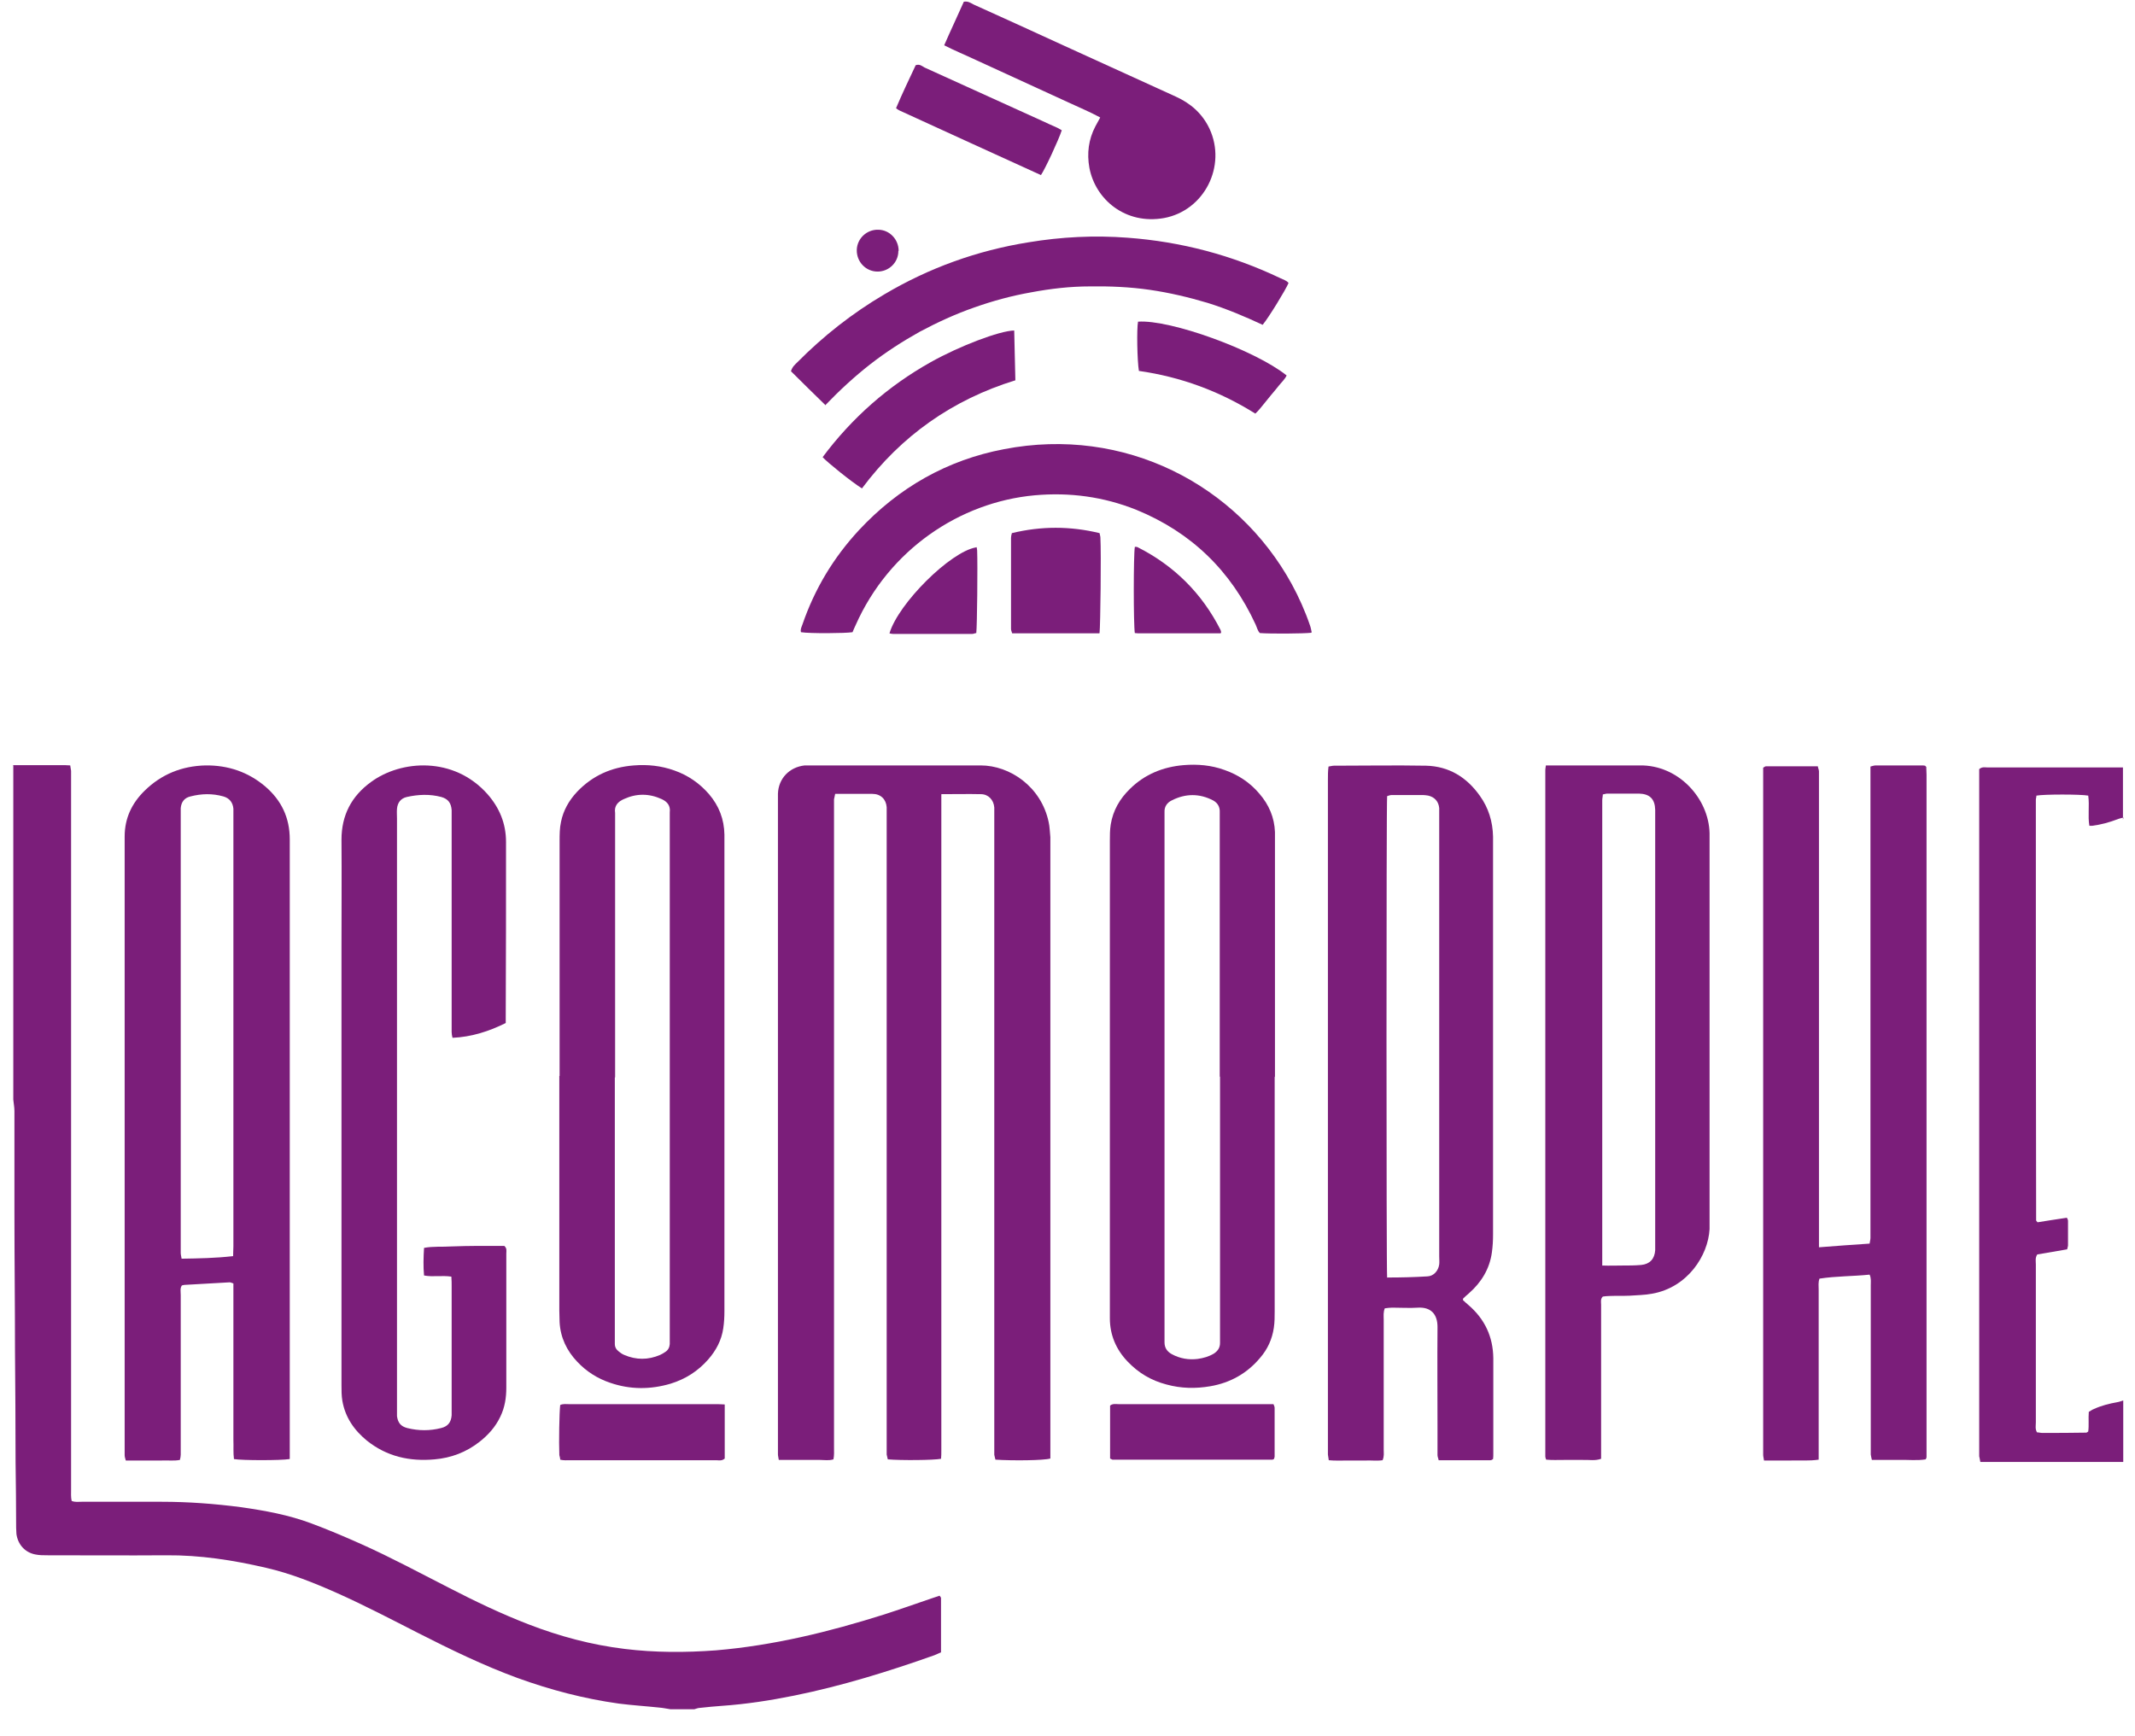
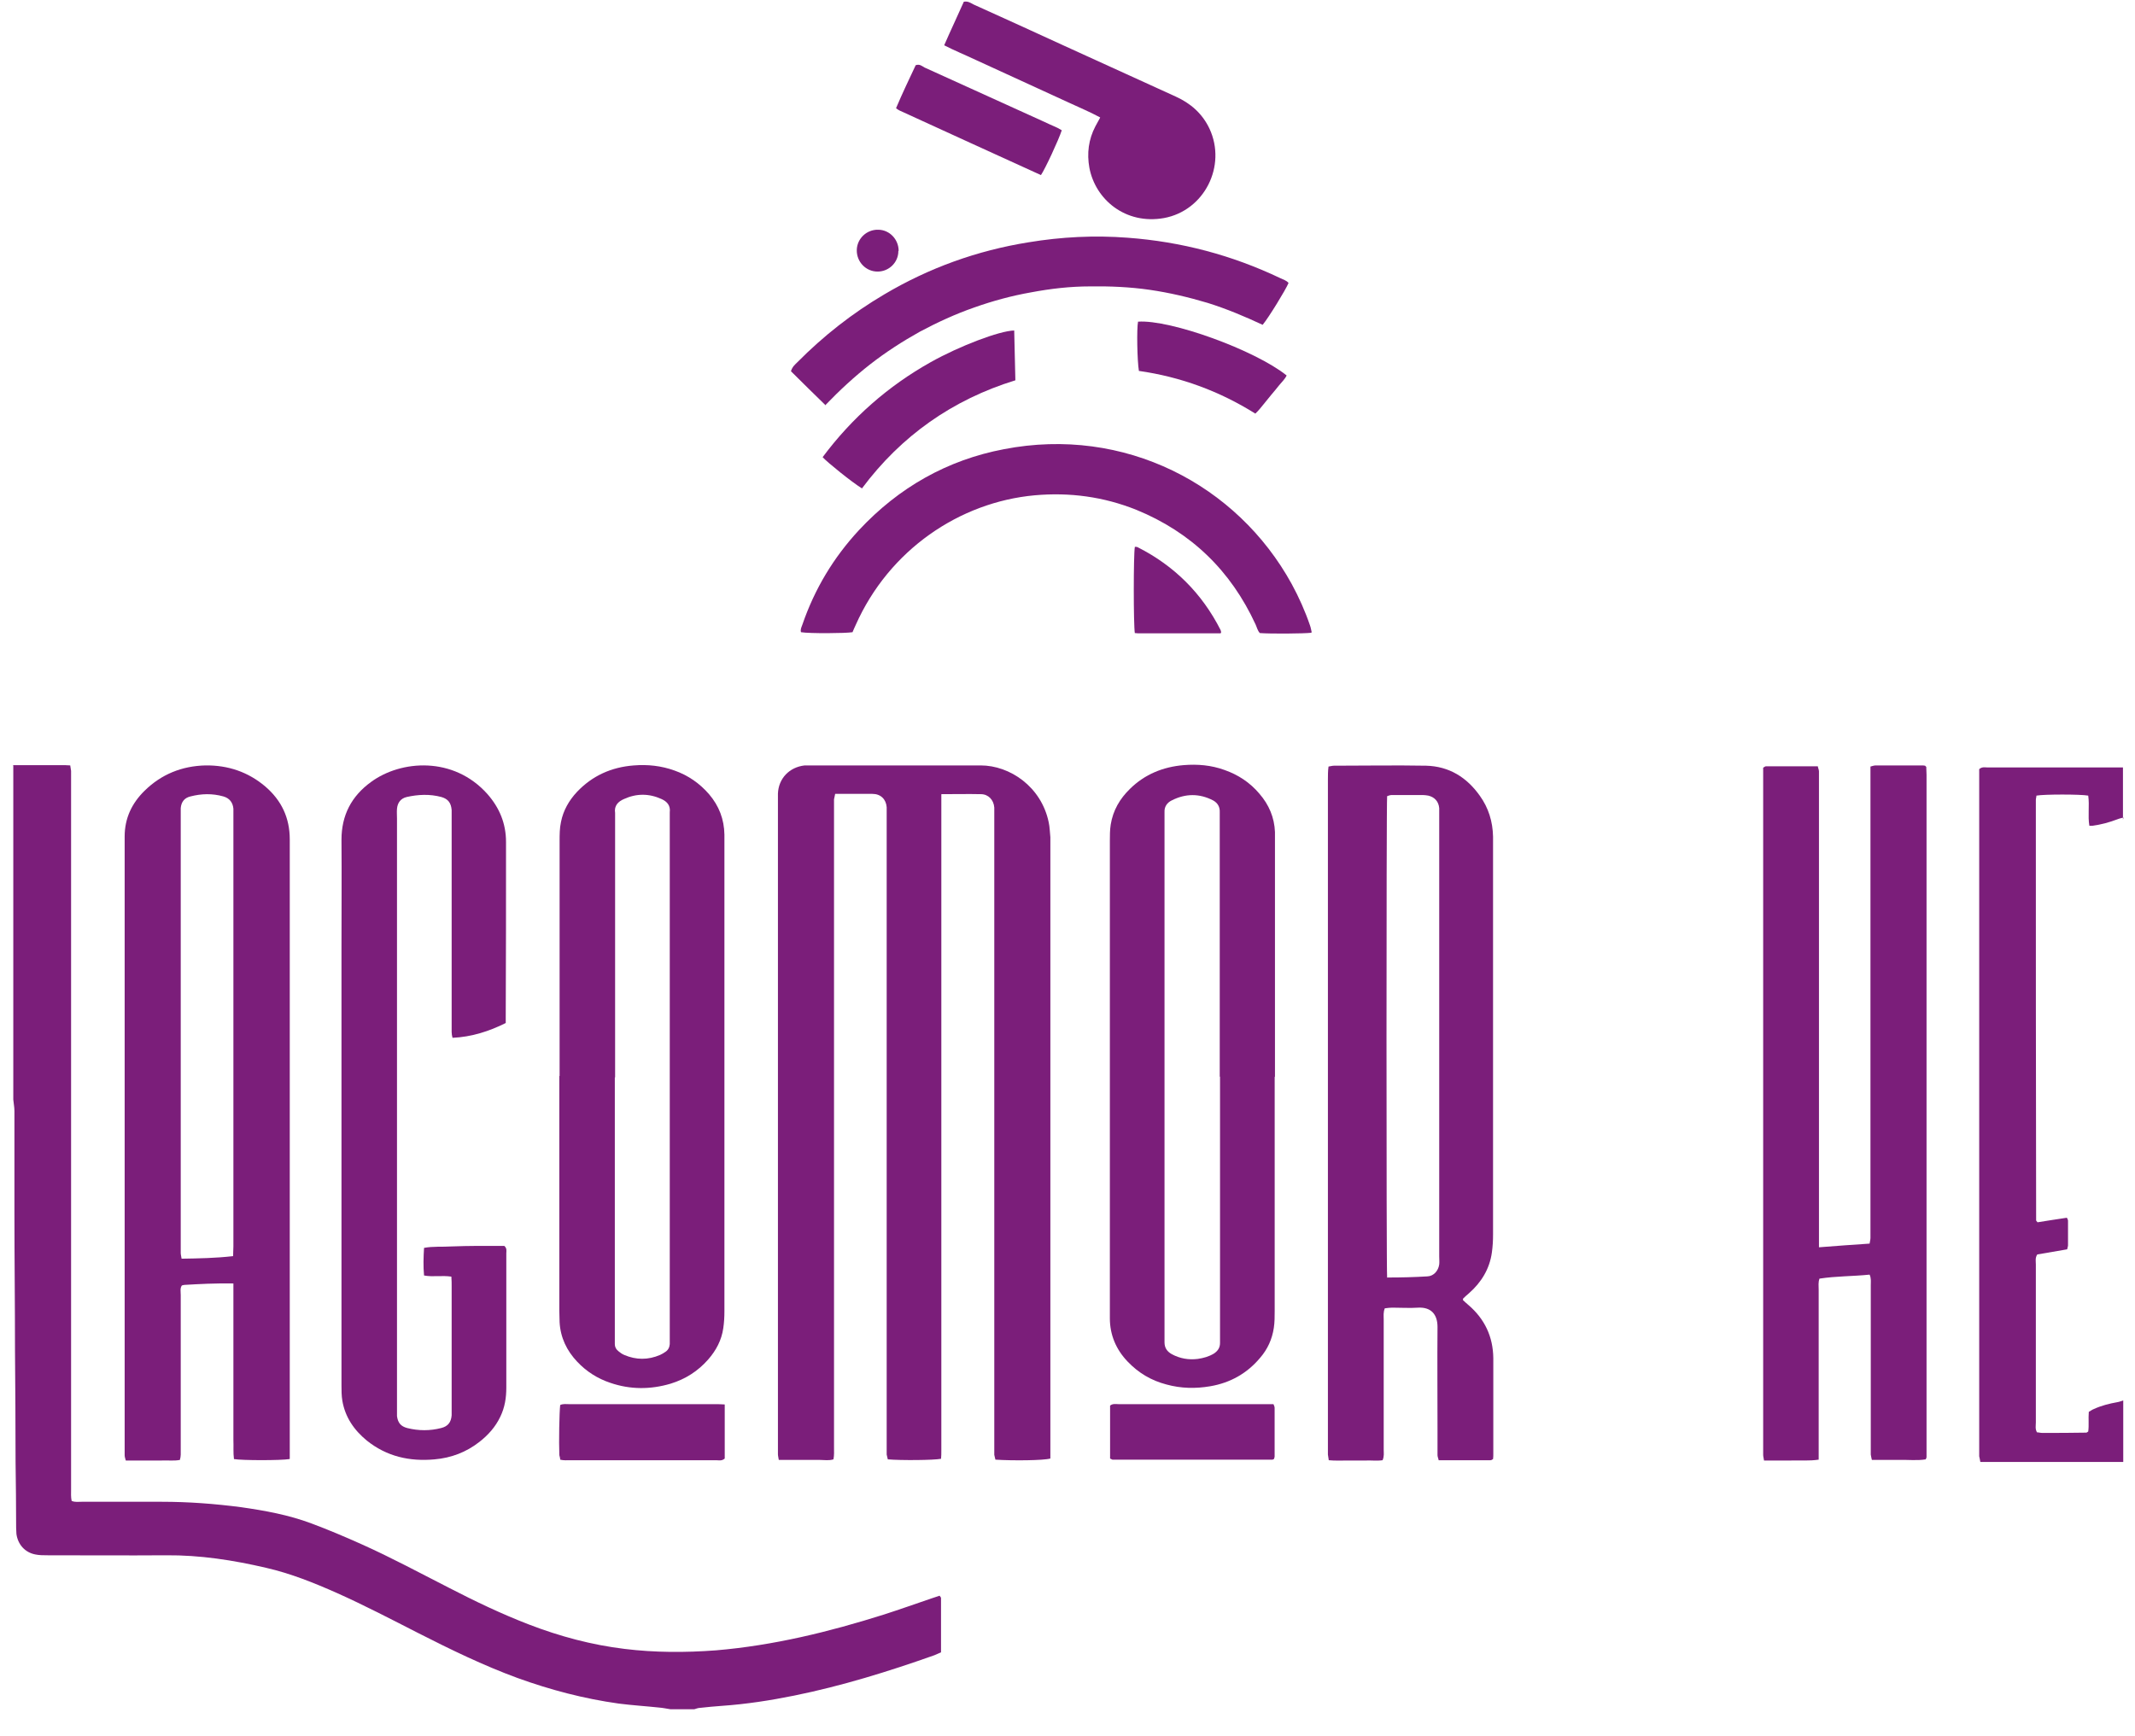
<svg xmlns="http://www.w3.org/2000/svg" width="75" height="61" viewBox="0 0 75 61" fill="none">
  <path d="M0.457 26.881C1.017 26.881 1.577 26.881 2.137 26.881C2.237 26.881 2.347 26.881 2.467 26.891C2.477 26.961 2.487 27.021 2.497 27.081C2.497 27.191 2.497 27.291 2.497 27.401C2.497 35.711 2.497 44.011 2.497 52.321C2.497 52.461 2.487 52.591 2.517 52.731C2.637 52.781 2.757 52.761 2.867 52.761C3.807 52.761 4.747 52.761 5.687 52.761C6.617 52.761 7.547 52.831 8.467 52.951C9.307 53.071 10.137 53.221 10.937 53.521C11.527 53.741 12.117 53.991 12.697 54.251C13.747 54.721 14.767 55.271 15.787 55.791C16.697 56.261 17.617 56.701 18.577 57.071C19.667 57.491 20.787 57.791 21.947 57.931C23.007 58.061 24.077 58.061 25.147 57.981C27.167 57.811 29.127 57.331 31.057 56.721C31.617 56.541 32.177 56.341 32.737 56.151C32.827 56.121 32.917 56.091 33.007 56.061C33.027 56.091 33.057 56.121 33.057 56.141C33.057 56.771 33.057 57.411 33.057 58.051C32.977 58.081 32.907 58.121 32.827 58.151C31.217 58.721 29.577 59.231 27.897 59.571C27.057 59.741 26.217 59.871 25.357 59.931C25.107 59.951 24.847 59.971 24.597 60.001C24.527 60.001 24.457 60.031 24.387 60.051H23.557C23.427 60.031 23.287 60.001 23.157 59.991C22.687 59.941 22.207 59.911 21.737 59.851C20.517 59.681 19.337 59.371 18.177 58.951C16.977 58.511 15.827 57.951 14.687 57.371C13.747 56.891 12.807 56.401 11.847 55.971C11.037 55.611 10.217 55.281 9.347 55.081C8.187 54.811 7.027 54.631 5.837 54.641C4.447 54.651 3.067 54.641 1.677 54.641C1.527 54.641 1.377 54.641 1.237 54.611C0.877 54.541 0.627 54.261 0.577 53.891C0.577 53.821 0.567 53.741 0.567 53.671C0.567 52.901 0.557 52.131 0.547 51.361C0.547 50.061 0.537 48.761 0.527 47.461C0.527 45.841 0.507 44.231 0.507 42.611C0.507 41.421 0.507 40.221 0.507 39.031C0.507 38.891 0.477 38.761 0.467 38.631V26.901L0.457 26.881Z" fill="#7B1E7A" />
  <path d="M74.597 28.722C74.527 28.742 74.457 28.752 74.387 28.782C74.097 28.892 73.807 28.972 73.497 29.012C73.467 29.012 73.437 29.012 73.397 29.012C73.337 28.662 73.407 28.302 73.357 27.952C73.087 27.902 71.807 27.902 71.537 27.952C71.537 28.002 71.517 28.052 71.517 28.102C71.517 33.022 71.517 37.942 71.527 42.872C71.527 42.892 71.547 42.902 71.577 42.942C71.907 42.892 72.247 42.832 72.607 42.782C72.627 42.822 72.647 42.852 72.647 42.892C72.647 43.182 72.647 43.462 72.647 43.752C72.647 43.792 72.627 43.832 72.617 43.892C72.267 43.952 71.907 44.012 71.567 44.072C71.487 44.192 71.517 44.312 71.517 44.422C71.517 45.292 71.517 46.152 71.517 47.022C71.517 48.002 71.517 48.982 71.517 49.972C71.517 50.082 71.487 50.202 71.557 50.322C71.617 50.322 71.677 50.342 71.737 50.342C72.257 50.342 72.777 50.342 73.287 50.332C73.307 50.332 73.327 50.312 73.357 50.292C73.387 50.072 73.357 49.842 73.377 49.602C73.437 49.572 73.497 49.522 73.557 49.502C73.817 49.382 74.097 49.312 74.377 49.262C74.447 49.252 74.517 49.222 74.587 49.202V51.362C73.387 51.362 72.197 51.362 70.997 51.362C70.617 51.362 70.237 51.362 69.857 51.362C69.767 51.362 69.667 51.362 69.567 51.362C69.557 51.282 69.537 51.222 69.527 51.162C69.527 51.082 69.527 50.992 69.527 50.912C69.527 43.082 69.527 35.252 69.527 27.412C69.527 27.272 69.527 27.142 69.527 27.022C69.627 26.932 69.727 26.962 69.817 26.962C70.717 26.962 71.617 26.962 72.517 26.962C73.207 26.962 73.887 26.962 74.577 26.962V28.802L74.597 28.722Z" fill="#7B1E7A" />
  <path d="M33.068 27.901C33.068 28.081 33.068 28.231 33.068 28.371C33.068 35.221 33.068 42.071 33.068 48.921C33.068 49.601 33.068 50.271 33.068 50.951C33.068 51.051 33.068 51.161 33.058 51.251C32.808 51.301 31.648 51.311 31.188 51.271C31.178 51.221 31.158 51.161 31.148 51.101C31.148 50.991 31.148 50.891 31.148 50.781C31.148 43.431 31.148 36.091 31.148 28.741C31.148 28.611 31.148 28.491 31.148 28.361C31.128 28.081 30.938 27.891 30.648 27.891C30.218 27.891 29.778 27.891 29.338 27.891C29.328 27.961 29.308 28.021 29.298 28.081C29.298 28.191 29.298 28.291 29.298 28.401C29.298 35.881 29.298 43.371 29.298 50.851C29.298 50.991 29.308 51.121 29.278 51.271C29.118 51.321 28.958 51.291 28.808 51.291C28.648 51.291 28.488 51.291 28.328 51.291C28.168 51.291 28.008 51.291 27.848 51.291C27.688 51.291 27.538 51.291 27.358 51.291C27.348 51.211 27.328 51.151 27.328 51.091C27.328 51.011 27.328 50.921 27.328 50.841C27.328 43.281 27.328 35.721 27.328 28.171C27.328 28.071 27.328 27.981 27.328 27.881C27.348 27.351 27.728 26.951 28.268 26.891C28.348 26.891 28.438 26.891 28.518 26.891C30.498 26.891 32.478 26.891 34.448 26.891C35.478 26.891 36.578 27.641 36.838 28.881C36.878 29.051 36.878 29.241 36.898 29.411C36.898 29.481 36.898 29.561 36.898 29.631C36.898 36.701 36.898 43.771 36.898 50.841C36.898 50.981 36.898 51.111 36.898 51.241C36.668 51.311 35.568 51.321 34.968 51.281C34.958 51.231 34.938 51.171 34.928 51.111C34.928 51.001 34.928 50.901 34.928 50.791C34.928 43.431 34.928 36.081 34.928 28.721C34.928 28.601 34.928 28.491 34.928 28.371C34.908 28.101 34.718 27.901 34.458 27.901C34.018 27.891 33.568 27.901 33.078 27.901H33.068Z" fill="#7B1E7A" />
  <path d="M63.888 43.821C64.507 43.771 65.088 43.731 65.677 43.691C65.688 43.611 65.707 43.551 65.707 43.491C65.707 43.381 65.707 43.281 65.707 43.171C65.707 37.901 65.707 32.621 65.707 27.351V26.931C65.778 26.911 65.838 26.891 65.897 26.891C66.427 26.891 66.957 26.891 67.487 26.891C67.537 26.891 67.588 26.891 67.627 26.901C67.647 26.931 67.657 26.931 67.668 26.941C67.668 26.941 67.668 26.961 67.668 26.971C67.668 27.051 67.677 27.141 67.677 27.221C67.677 35.211 67.677 43.201 67.677 51.191C67.677 51.211 67.668 51.231 67.647 51.271C67.347 51.321 67.028 51.281 66.718 51.291C66.397 51.291 66.088 51.291 65.757 51.291C65.737 51.211 65.728 51.161 65.718 51.101C65.718 51.011 65.718 50.911 65.718 50.811C65.718 48.921 65.718 47.031 65.718 45.141C65.718 45.031 65.737 44.911 65.677 44.781C65.097 44.841 64.507 44.831 63.917 44.921C63.867 45.051 63.888 45.181 63.888 45.311C63.888 47.171 63.888 49.031 63.888 50.891C63.888 51.011 63.888 51.141 63.888 51.281C63.557 51.331 63.237 51.301 62.928 51.311C62.608 51.311 62.297 51.311 61.968 51.311C61.958 51.231 61.938 51.171 61.938 51.111C61.938 51.031 61.938 50.941 61.938 50.861C61.938 43.031 61.938 35.201 61.938 27.371C61.938 27.231 61.938 27.101 61.938 26.971C61.977 26.951 62.008 26.921 62.038 26.921C62.638 26.921 63.237 26.921 63.858 26.921C63.867 26.991 63.898 27.041 63.898 27.101C63.898 27.211 63.898 27.311 63.898 27.421C63.898 32.751 63.898 38.071 63.898 43.401C63.898 43.541 63.898 43.671 63.898 43.851L63.888 43.821Z" fill="#7B1E7A" />
-   <path d="M10.169 51.261C9.869 51.311 8.509 51.311 8.219 51.261C8.189 51.041 8.209 50.811 8.199 50.581C8.199 50.361 8.199 50.141 8.199 49.911C8.199 49.681 8.199 49.451 8.199 49.211V45.791C8.199 45.561 8.199 45.331 8.199 45.091C8.139 45.071 8.099 45.051 8.069 45.051C7.539 45.081 7.009 45.111 6.489 45.141C6.459 45.141 6.429 45.151 6.389 45.161C6.319 45.261 6.349 45.381 6.349 45.501C6.349 46.531 6.349 47.551 6.349 48.581C6.349 49.361 6.349 50.141 6.349 50.931C6.349 51.041 6.359 51.161 6.319 51.291C6.109 51.331 5.899 51.301 5.689 51.311C5.479 51.311 5.269 51.311 5.059 51.311C4.849 51.311 4.639 51.311 4.419 51.311C4.399 51.241 4.379 51.181 4.379 51.121C4.379 51.031 4.379 50.931 4.379 50.831C4.379 43.781 4.379 36.731 4.379 29.681C4.379 29.581 4.379 29.491 4.379 29.391C4.379 28.751 4.629 28.221 5.079 27.781C5.669 27.201 6.389 26.911 7.219 26.891C8.009 26.881 8.719 27.121 9.319 27.631C9.889 28.121 10.179 28.731 10.179 29.491C10.179 36.641 10.179 43.801 10.179 50.951V51.251L10.169 51.261ZM8.189 44.131C8.189 44.001 8.199 43.891 8.199 43.791C8.199 38.741 8.199 33.691 8.199 28.631C8.199 28.561 8.199 28.481 8.199 28.411C8.179 28.191 8.059 28.041 7.849 27.981C7.459 27.871 7.079 27.881 6.689 27.981C6.479 28.031 6.369 28.171 6.349 28.391C6.349 28.501 6.349 28.601 6.349 28.711C6.349 33.731 6.349 38.751 6.349 43.771C6.349 43.851 6.349 43.941 6.349 44.021C6.349 44.081 6.369 44.141 6.379 44.221C6.989 44.211 7.579 44.201 8.189 44.131Z" fill="#7B1E7A" />
+   <path d="M10.169 51.261C9.869 51.311 8.509 51.311 8.219 51.261C8.189 51.041 8.209 50.811 8.199 50.581C8.199 50.361 8.199 50.141 8.199 49.911C8.199 49.681 8.199 49.451 8.199 49.211V45.791C8.199 45.561 8.199 45.331 8.199 45.091C7.539 45.081 7.009 45.111 6.489 45.141C6.459 45.141 6.429 45.151 6.389 45.161C6.319 45.261 6.349 45.381 6.349 45.501C6.349 46.531 6.349 47.551 6.349 48.581C6.349 49.361 6.349 50.141 6.349 50.931C6.349 51.041 6.359 51.161 6.319 51.291C6.109 51.331 5.899 51.301 5.689 51.311C5.479 51.311 5.269 51.311 5.059 51.311C4.849 51.311 4.639 51.311 4.419 51.311C4.399 51.241 4.379 51.181 4.379 51.121C4.379 51.031 4.379 50.931 4.379 50.831C4.379 43.781 4.379 36.731 4.379 29.681C4.379 29.581 4.379 29.491 4.379 29.391C4.379 28.751 4.629 28.221 5.079 27.781C5.669 27.201 6.389 26.911 7.219 26.891C8.009 26.881 8.719 27.121 9.319 27.631C9.889 28.121 10.179 28.731 10.179 29.491C10.179 36.641 10.179 43.801 10.179 50.951V51.251L10.169 51.261ZM8.189 44.131C8.189 44.001 8.199 43.891 8.199 43.791C8.199 38.741 8.199 33.691 8.199 28.631C8.199 28.561 8.199 28.481 8.199 28.411C8.179 28.191 8.059 28.041 7.849 27.981C7.459 27.871 7.079 27.881 6.689 27.981C6.479 28.031 6.369 28.171 6.349 28.391C6.349 28.501 6.349 28.601 6.349 28.711C6.349 33.731 6.349 38.751 6.349 43.771C6.349 43.851 6.349 43.941 6.349 44.021C6.349 44.081 6.369 44.141 6.379 44.221C6.989 44.211 7.579 44.201 8.189 44.131Z" fill="#7B1E7A" />
  <path d="M48.648 45.962C48.588 46.102 48.608 46.231 48.608 46.361C48.608 47.882 48.608 49.401 48.608 50.931C48.608 51.041 48.629 51.161 48.569 51.301C48.368 51.331 48.158 51.301 47.949 51.312C47.739 51.312 47.529 51.312 47.319 51.312C47.108 51.312 46.898 51.322 46.678 51.301C46.668 51.221 46.658 51.161 46.648 51.102C46.648 51.011 46.648 50.911 46.648 50.812C46.648 43.002 46.648 35.191 46.648 27.381C46.648 27.232 46.648 27.091 46.669 26.931C46.739 26.922 46.798 26.901 46.858 26.901C47.938 26.901 49.018 26.881 50.098 26.901C50.908 26.922 51.528 27.311 51.988 27.962C52.288 28.381 52.438 28.861 52.449 29.392C52.449 29.462 52.449 29.541 52.449 29.611C52.449 34.202 52.449 38.782 52.449 43.371C52.449 43.581 52.438 43.791 52.408 44.002C52.328 44.581 52.038 45.051 51.608 45.431C51.538 45.492 51.468 45.551 51.398 45.621C51.398 45.621 51.398 45.642 51.389 45.672C51.449 45.731 51.518 45.791 51.588 45.852C52.158 46.342 52.448 46.962 52.458 47.712C52.458 48.831 52.458 49.952 52.458 51.072C52.458 51.132 52.459 51.191 52.449 51.261C52.419 51.282 52.388 51.301 52.358 51.301C51.758 51.301 51.158 51.301 50.538 51.301C50.529 51.242 50.498 51.181 50.498 51.121C50.498 50.801 50.498 50.492 50.498 50.172C50.498 48.992 50.488 47.801 50.498 46.621C50.498 46.161 50.258 45.922 49.828 45.941C49.518 45.962 49.218 45.941 48.908 45.941C48.828 45.941 48.748 45.952 48.669 45.962H48.648ZM48.738 44.882C49.218 44.882 49.678 44.871 50.148 44.842C50.368 44.831 50.528 44.642 50.558 44.422C50.568 44.331 50.558 44.231 50.558 44.142C50.558 38.971 50.558 33.812 50.558 28.642C50.558 28.561 50.558 28.471 50.558 28.392C50.538 28.162 50.398 28.002 50.169 27.951C50.108 27.942 50.038 27.931 49.978 27.931C49.618 27.931 49.258 27.931 48.898 27.931C48.838 27.931 48.779 27.951 48.728 27.971C48.699 28.291 48.699 44.602 48.728 44.892L48.738 44.882Z" fill="#7B1E7A" />
-   <path d="M54.315 26.891C54.435 26.891 54.525 26.891 54.625 26.891C55.615 26.891 56.615 26.891 57.605 26.891C58.955 26.871 60.025 28.041 60.055 29.271C60.055 29.401 60.055 29.521 60.055 29.651C60.055 34.021 60.055 38.401 60.055 42.771C60.055 42.911 60.055 43.041 60.055 43.181C60.005 44.111 59.285 45.231 58.035 45.451C57.775 45.501 57.505 45.501 57.245 45.521C57.015 45.531 56.775 45.521 56.545 45.531C56.465 45.531 56.375 45.541 56.305 45.551C56.215 45.641 56.245 45.741 56.245 45.831C56.245 46.451 56.245 47.081 56.245 47.701C56.245 48.771 56.245 49.831 56.245 50.901V51.251C56.025 51.331 55.815 51.281 55.605 51.291C55.385 51.291 55.165 51.291 54.935 51.291C54.725 51.291 54.515 51.301 54.315 51.281C54.295 51.231 54.285 51.201 54.285 51.171C54.285 43.131 54.285 35.091 54.285 27.051C54.285 27.011 54.295 26.971 54.305 26.891H54.315ZM56.285 44.461C56.545 44.471 56.765 44.461 56.985 44.461C57.205 44.461 57.425 44.461 57.655 44.441C57.955 44.411 58.125 44.231 58.145 43.921C58.145 43.831 58.145 43.731 58.145 43.631C58.145 38.651 58.145 33.681 58.145 28.701C58.145 28.621 58.145 28.531 58.145 28.451C58.135 28.071 57.955 27.891 57.575 27.881C57.205 27.881 56.835 27.881 56.465 27.881C56.415 27.881 56.365 27.901 56.305 27.911C56.305 27.981 56.285 28.051 56.285 28.111C56.285 33.551 56.285 38.991 56.285 44.471V44.461Z" fill="#7B1E7A" />
  <path d="M19.658 37.802C19.658 35.052 19.658 32.302 19.658 29.562C19.658 29.332 19.658 29.092 19.708 28.872C19.788 28.472 19.988 28.122 20.268 27.822C20.808 27.252 21.479 26.952 22.259 26.892C22.748 26.852 23.229 26.902 23.698 27.072C24.178 27.242 24.578 27.522 24.908 27.902C25.258 28.312 25.439 28.782 25.448 29.322C25.448 29.402 25.448 29.492 25.448 29.572C25.448 35.072 25.448 40.562 25.448 46.062C25.448 46.262 25.438 46.462 25.408 46.662C25.348 47.082 25.158 47.442 24.878 47.762C24.518 48.172 24.078 48.452 23.558 48.612C22.848 48.822 22.138 48.822 21.438 48.582C20.988 48.432 20.598 48.182 20.278 47.842C19.908 47.452 19.688 46.992 19.658 46.452C19.658 46.312 19.648 46.182 19.648 46.042C19.648 43.292 19.648 40.542 19.648 37.802H19.658ZM21.598 37.852C21.598 40.872 21.598 43.902 21.598 46.922C21.598 47.022 21.598 47.112 21.598 47.212C21.598 47.332 21.648 47.412 21.738 47.482C21.798 47.532 21.858 47.572 21.928 47.602C22.348 47.782 22.768 47.782 23.188 47.602C23.258 47.572 23.318 47.532 23.378 47.492C23.468 47.432 23.518 47.342 23.528 47.222C23.528 47.122 23.528 47.032 23.528 46.932C23.528 40.852 23.528 34.772 23.528 28.702C23.528 28.652 23.528 28.592 23.528 28.542C23.558 28.302 23.438 28.162 23.238 28.072C22.798 27.872 22.358 27.872 21.919 28.072C21.709 28.162 21.568 28.312 21.608 28.562C21.608 28.632 21.608 28.712 21.608 28.782C21.608 31.802 21.608 34.832 21.608 37.852H21.598Z" fill="#7B1E7A" />
  <path d="M44.778 37.841C44.778 40.581 44.778 43.312 44.778 46.051C44.778 46.252 44.778 46.451 44.748 46.651C44.688 47.051 44.528 47.401 44.268 47.702C43.808 48.252 43.218 48.581 42.518 48.702C41.998 48.791 41.488 48.781 40.978 48.641C40.438 48.501 39.988 48.231 39.608 47.831C39.208 47.411 38.988 46.901 38.988 46.312C38.988 46.242 38.988 46.161 38.988 46.091C38.988 40.571 38.988 35.062 38.988 29.541C38.988 29.352 38.988 29.162 39.018 28.971C39.098 28.471 39.338 28.061 39.698 27.711C40.218 27.201 40.858 26.942 41.578 26.881C42.068 26.841 42.548 26.881 43.018 27.052C43.498 27.221 43.908 27.491 44.238 27.881C44.578 28.271 44.768 28.721 44.788 29.232C44.788 29.372 44.788 29.501 44.788 29.641C44.788 32.371 44.788 35.092 44.788 37.822L44.778 37.841ZM42.848 37.822C42.848 34.812 42.848 31.802 42.848 28.791C42.848 28.712 42.848 28.622 42.848 28.541C42.858 28.352 42.778 28.212 42.618 28.122C42.138 27.872 41.648 27.872 41.158 28.122C40.998 28.201 40.898 28.341 40.908 28.532C40.908 28.602 40.908 28.681 40.908 28.752C40.908 34.812 40.908 40.882 40.908 46.941C40.908 47.011 40.908 47.092 40.908 47.161C40.908 47.352 40.998 47.481 41.158 47.572C41.448 47.731 41.758 47.782 42.078 47.742C42.278 47.712 42.468 47.661 42.648 47.551C42.778 47.462 42.858 47.352 42.858 47.181C42.858 47.102 42.858 47.011 42.858 46.931C42.858 43.901 42.858 40.871 42.858 37.831L42.848 37.822Z" fill="#7B1E7A" />
  <path d="M15.856 44.851C15.516 44.801 15.216 44.871 14.896 44.811C14.866 44.491 14.876 44.171 14.896 43.841C15.216 43.781 15.536 43.811 15.846 43.791C16.166 43.781 16.476 43.771 16.796 43.771C17.116 43.771 17.426 43.771 17.716 43.771C17.816 43.861 17.786 43.951 17.786 44.031C17.786 44.541 17.786 45.041 17.786 45.551C17.786 46.621 17.786 47.681 17.786 48.751C17.786 49.101 17.736 49.441 17.576 49.771C17.406 50.131 17.146 50.421 16.836 50.661C16.376 51.021 15.846 51.221 15.266 51.271C14.386 51.351 13.586 51.171 12.886 50.611C12.436 50.241 12.126 49.791 12.026 49.211C11.996 49.031 11.996 48.851 11.996 48.671C11.996 46.231 11.996 43.791 11.996 41.351C11.996 38.671 11.996 35.981 11.996 33.301C11.996 32.031 12.006 30.761 11.996 29.501C11.996 28.641 12.346 27.971 13.036 27.471C14.086 26.701 15.936 26.561 17.126 27.901C17.546 28.381 17.776 28.931 17.776 29.581C17.776 31.641 17.776 33.701 17.766 35.761C17.766 35.811 17.766 35.871 17.766 35.941C17.186 36.231 16.566 36.431 15.896 36.461C15.856 36.321 15.866 36.191 15.866 36.071C15.866 33.631 15.866 31.191 15.866 28.751C15.866 28.651 15.866 28.561 15.866 28.461C15.846 28.211 15.746 28.071 15.506 28.001C15.096 27.891 14.686 27.911 14.286 28.001C14.076 28.051 13.966 28.201 13.946 28.411C13.936 28.521 13.946 28.641 13.946 28.761C13.946 35.231 13.946 41.701 13.946 48.171C13.946 48.621 13.946 49.081 13.946 49.531C13.946 49.601 13.946 49.681 13.946 49.751C13.976 49.981 14.076 50.111 14.306 50.171C14.706 50.271 15.106 50.271 15.496 50.171C15.736 50.111 15.846 49.971 15.866 49.721C15.866 49.661 15.866 49.591 15.866 49.531C15.866 48.081 15.866 46.631 15.866 45.191C15.866 45.091 15.866 44.981 15.856 44.851Z" fill="#7B1E7A" />
  <path d="M46.058 22.231C45.798 22.261 44.648 22.271 44.258 22.241C44.178 22.161 44.158 22.051 44.108 21.941C43.238 20.051 41.848 18.701 39.918 17.911C38.768 17.451 37.578 17.291 36.348 17.401C33.708 17.641 31.228 19.321 30.058 21.961C30.018 22.051 29.978 22.131 29.948 22.211C29.698 22.251 28.448 22.261 28.138 22.211C28.108 22.111 28.158 22.031 28.188 21.941C28.618 20.691 29.278 19.591 30.178 18.621C31.568 17.131 33.268 16.161 35.268 15.781C39.498 14.961 43.458 17.021 45.378 20.521C45.628 20.981 45.848 21.471 46.018 21.971C46.048 22.051 46.058 22.131 46.078 22.211L46.058 22.231Z" fill="#7B1E7A" />
  <path d="M29.005 14.242C28.575 13.822 28.175 13.432 27.785 13.042C27.835 12.882 27.925 12.812 28.005 12.732C28.925 11.802 29.945 11.002 31.065 10.342C32.635 9.412 34.325 8.802 36.135 8.512C37.285 8.322 38.445 8.262 39.615 8.352C41.495 8.492 43.275 8.962 44.975 9.772C45.075 9.822 45.195 9.852 45.265 9.942C45.165 10.182 44.565 11.162 44.355 11.412C43.735 11.122 43.095 10.852 42.425 10.642C41.755 10.442 41.075 10.282 40.385 10.182C39.695 10.082 38.995 10.052 38.295 10.062C37.595 10.062 36.905 10.142 36.215 10.272C35.535 10.392 34.875 10.572 34.225 10.802C33.565 11.032 32.935 11.322 32.315 11.652C31.705 11.992 31.115 12.372 30.565 12.802C30.015 13.232 29.505 13.702 28.985 14.242H29.005Z" fill="#7B1E7A" />
  <path d="M38.638 4.121C38.268 3.921 37.898 3.771 37.538 3.601C37.178 3.431 36.808 3.271 36.448 3.101C36.088 2.931 35.718 2.771 35.358 2.601C34.998 2.431 34.628 2.271 34.268 2.101C33.908 1.931 33.538 1.781 33.168 1.591C33.398 1.061 33.638 0.561 33.858 0.061C34.008 0.031 34.108 0.111 34.208 0.161C35.258 0.631 36.298 1.111 37.348 1.591C38.668 2.191 39.978 2.791 41.298 3.391C41.828 3.631 42.238 3.991 42.488 4.521C43.098 5.831 42.308 7.401 40.888 7.661C39.538 7.901 38.478 7.011 38.268 5.891C38.178 5.391 38.238 4.901 38.478 4.441C38.528 4.351 38.578 4.261 38.648 4.131L38.638 4.121Z" fill="#7B1E7A" />
  <path d="M30.268 17.151C29.928 16.941 29.058 16.241 28.898 16.061C29.928 14.681 31.198 13.561 32.699 12.721C33.699 12.161 35.108 11.621 35.628 11.611C35.638 12.191 35.658 12.771 35.669 13.361C33.459 14.041 31.658 15.311 30.278 17.161L30.268 17.151Z" fill="#7B1E7A" />
-   <path d="M38.616 22.25H35.556C35.546 22.201 35.516 22.151 35.516 22.101C35.516 21.03 35.516 19.971 35.516 18.901C35.516 18.851 35.526 18.8 35.546 18.73C36.576 18.48 37.596 18.48 38.626 18.73C38.636 18.791 38.656 18.84 38.656 18.89C38.686 19.45 38.656 21.971 38.626 22.241L38.616 22.25Z" fill="#7B1E7A" />
  <path d="M25.459 49.352C25.459 50.012 25.459 50.632 25.459 51.242C25.359 51.332 25.259 51.302 25.169 51.302C24.389 51.302 23.609 51.302 22.819 51.302C21.889 51.302 20.959 51.302 20.029 51.302C19.919 51.302 19.799 51.312 19.679 51.282C19.679 51.222 19.659 51.172 19.649 51.122C19.629 50.652 19.649 49.612 19.679 49.362C19.779 49.312 19.899 49.332 20.009 49.332C21.089 49.332 22.169 49.332 23.239 49.332C23.859 49.332 24.489 49.332 25.109 49.332C25.209 49.332 25.319 49.332 25.459 49.342V49.352Z" fill="#7B1E7A" />
  <path d="M38.996 51.252V49.382C39.096 49.302 39.206 49.332 39.306 49.332C40.166 49.332 41.016 49.332 41.876 49.332C42.716 49.332 43.546 49.332 44.386 49.332H44.736C44.756 49.382 44.776 49.422 44.776 49.462C44.776 50.032 44.776 50.602 44.776 51.172C44.776 51.202 44.756 51.232 44.756 51.252C44.746 51.262 44.736 51.272 44.726 51.272C44.726 51.272 44.706 51.282 44.696 51.282C42.886 51.282 41.076 51.282 39.276 51.282C39.216 51.282 39.146 51.282 39.086 51.282C39.066 51.282 39.046 51.262 38.996 51.242V51.252Z" fill="#7B1E7A" />
  <path d="M37.297 4.581C37.187 4.921 36.707 5.951 36.567 6.151C34.917 5.401 33.257 4.641 31.597 3.881C31.557 3.861 31.527 3.841 31.477 3.801C31.697 3.281 31.937 2.781 32.167 2.291C32.307 2.241 32.387 2.321 32.477 2.371C33.847 2.991 35.227 3.621 36.597 4.241C36.777 4.321 36.956 4.411 37.147 4.491C37.206 4.521 37.257 4.551 37.306 4.581H37.297Z" fill="#7B1E7A" />
  <path d="M40.008 13.031C39.948 12.671 39.928 11.541 39.978 11.301C41.118 11.221 44.088 12.301 45.198 13.191C45.138 13.321 45.028 13.421 44.938 13.531C44.847 13.651 44.748 13.761 44.658 13.871C44.568 13.981 44.487 14.081 44.398 14.191C44.307 14.301 44.218 14.421 44.098 14.531C42.838 13.741 41.478 13.241 40.008 13.031Z" fill="#7B1E7A" />
-   <path d="M34.306 19.221C34.306 19.221 34.326 19.301 34.326 19.341C34.346 19.841 34.326 21.981 34.296 22.241C34.256 22.241 34.206 22.271 34.156 22.271C33.226 22.271 32.296 22.271 31.366 22.271C31.326 22.271 31.286 22.261 31.246 22.251C31.556 21.201 33.386 19.381 34.286 19.231L34.306 19.221Z" fill="#7B1E7A" />
  <path d="M39.866 22.251C39.816 21.951 39.816 19.491 39.866 19.211C39.906 19.211 39.946 19.211 39.976 19.231C41.256 19.881 42.226 20.851 42.876 22.131C42.886 22.161 42.896 22.191 42.896 22.211C42.896 22.231 42.886 22.241 42.876 22.251C42.876 22.251 42.856 22.251 42.846 22.251C41.916 22.251 40.986 22.251 40.066 22.251C40.006 22.251 39.936 22.251 39.866 22.241V22.251Z" fill="#7B1E7A" />
  <path d="M31.558 8.821C31.558 9.221 31.228 9.541 30.828 9.541C30.418 9.541 30.088 9.2 30.098 8.78C30.108 8.38 30.448 8.061 30.848 8.071C31.248 8.071 31.568 8.411 31.568 8.811L31.558 8.821Z" fill="#7B1E7A" />
</svg>